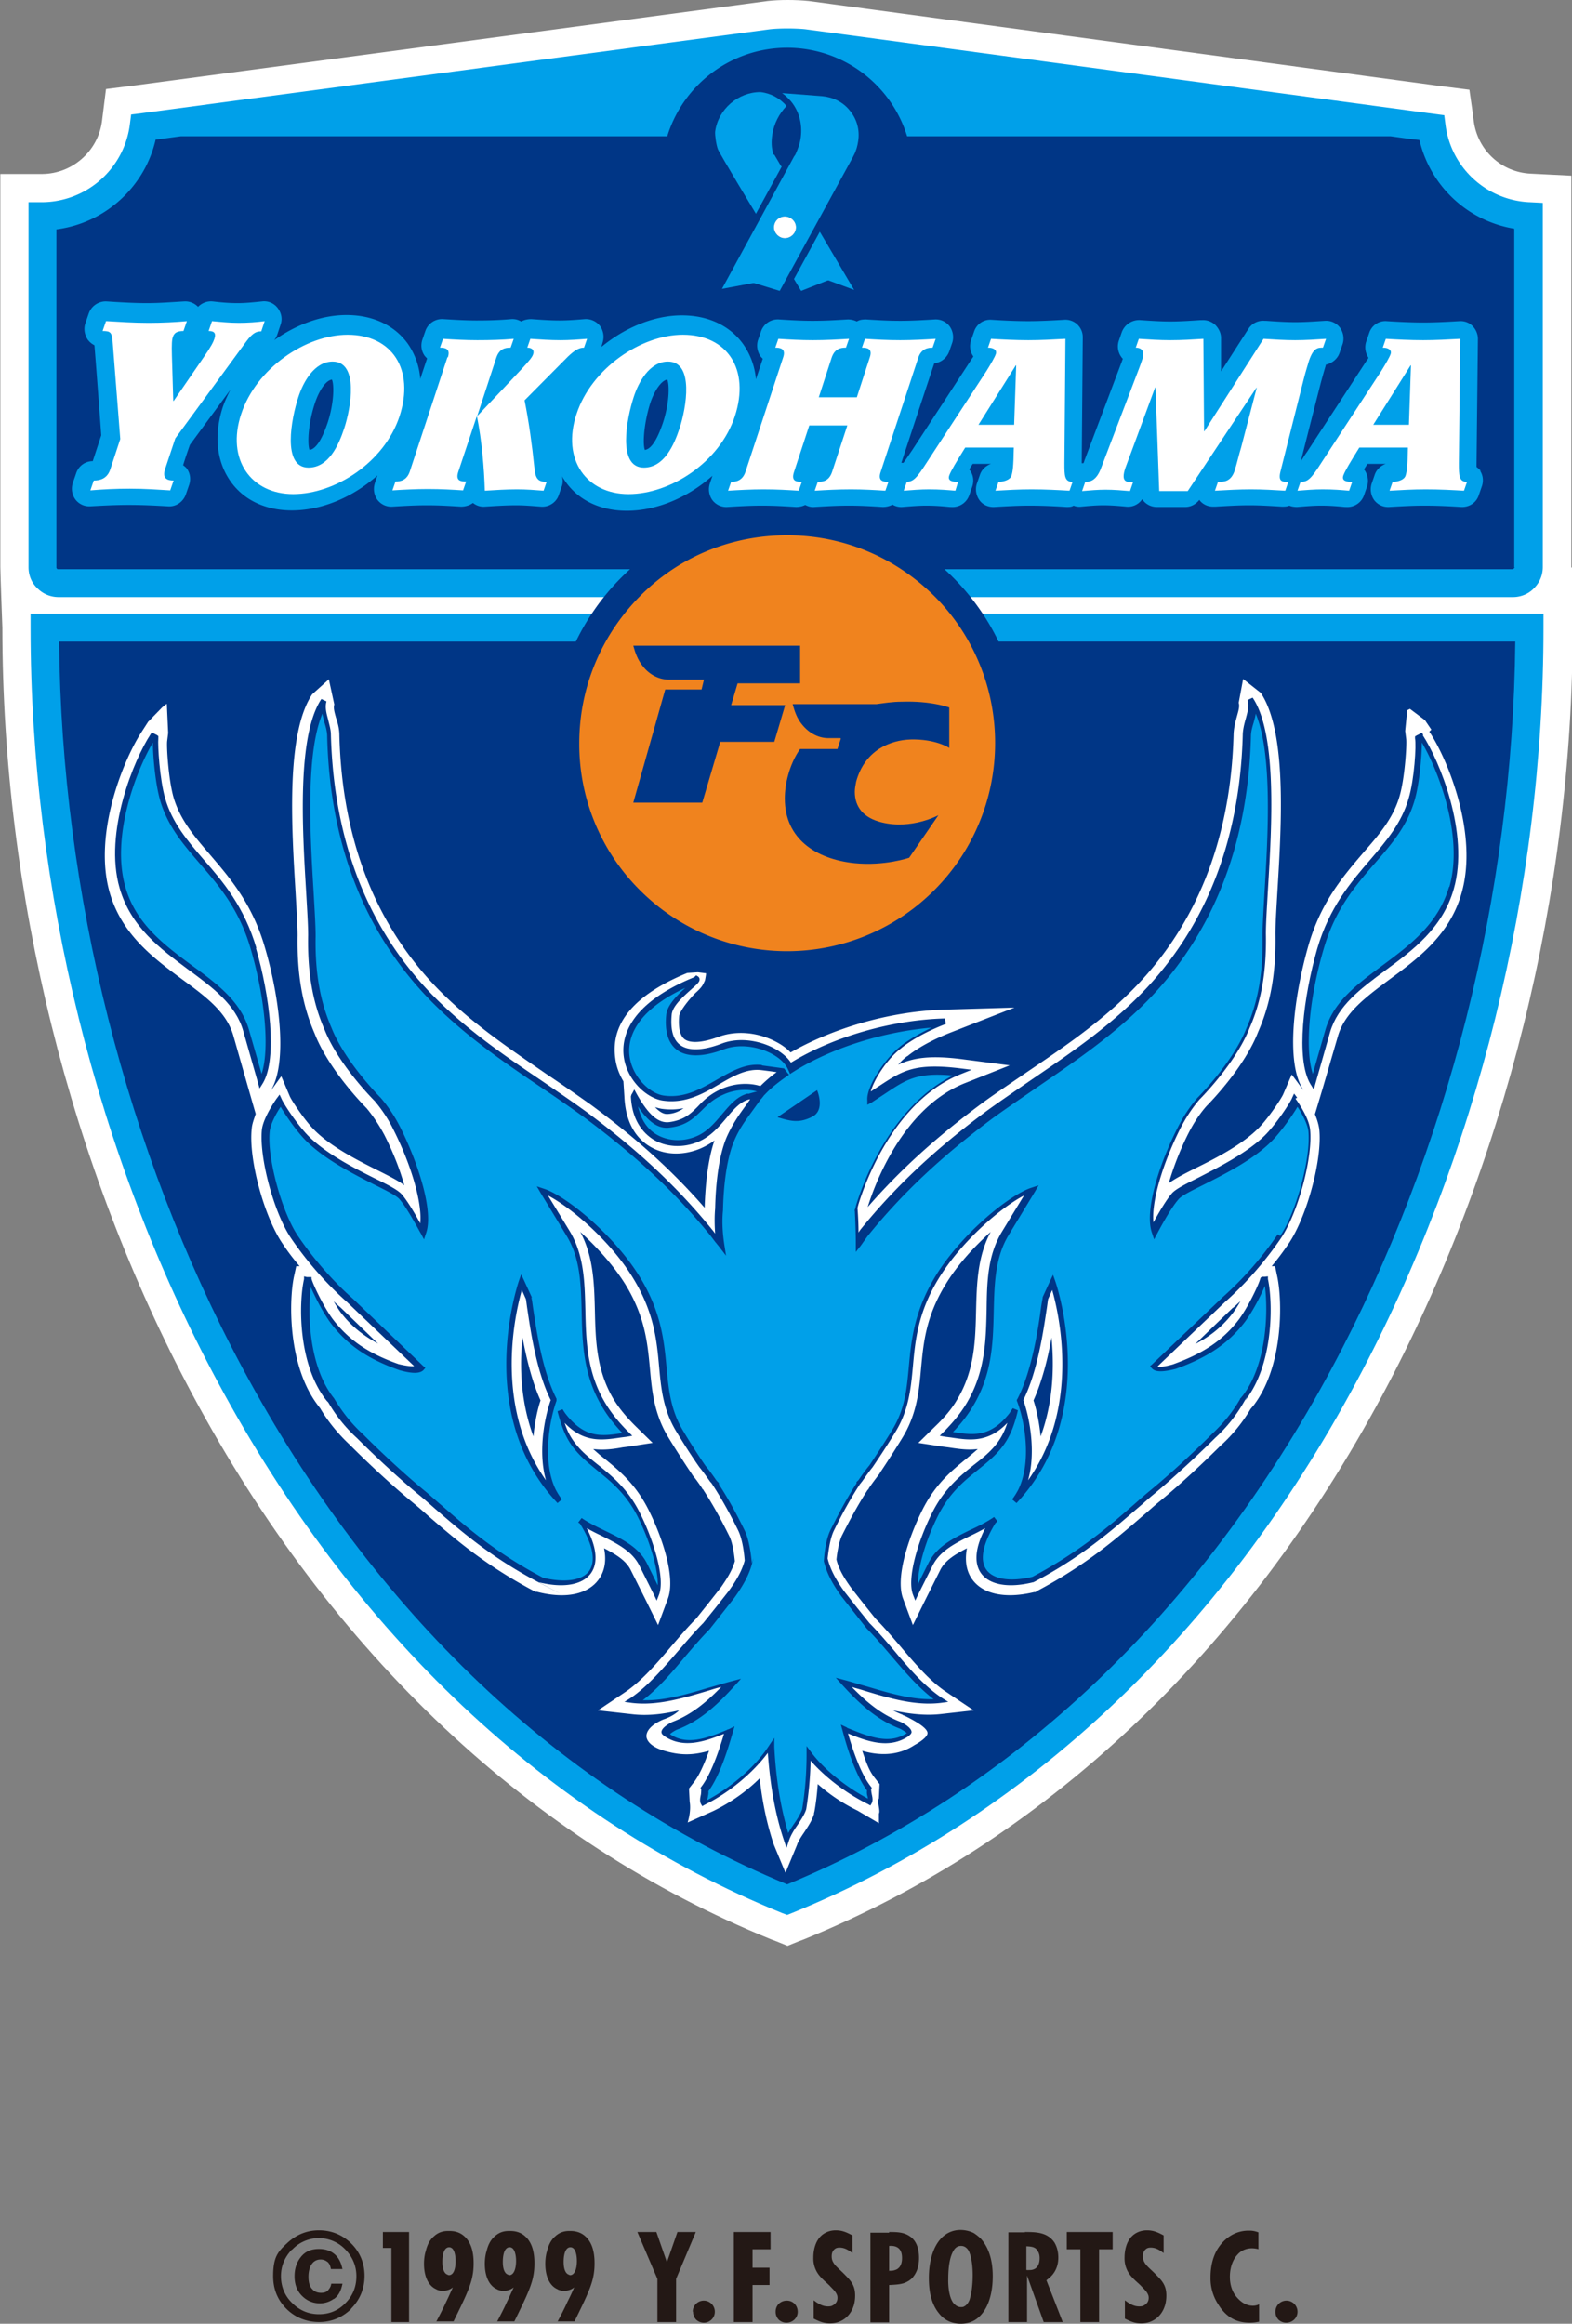
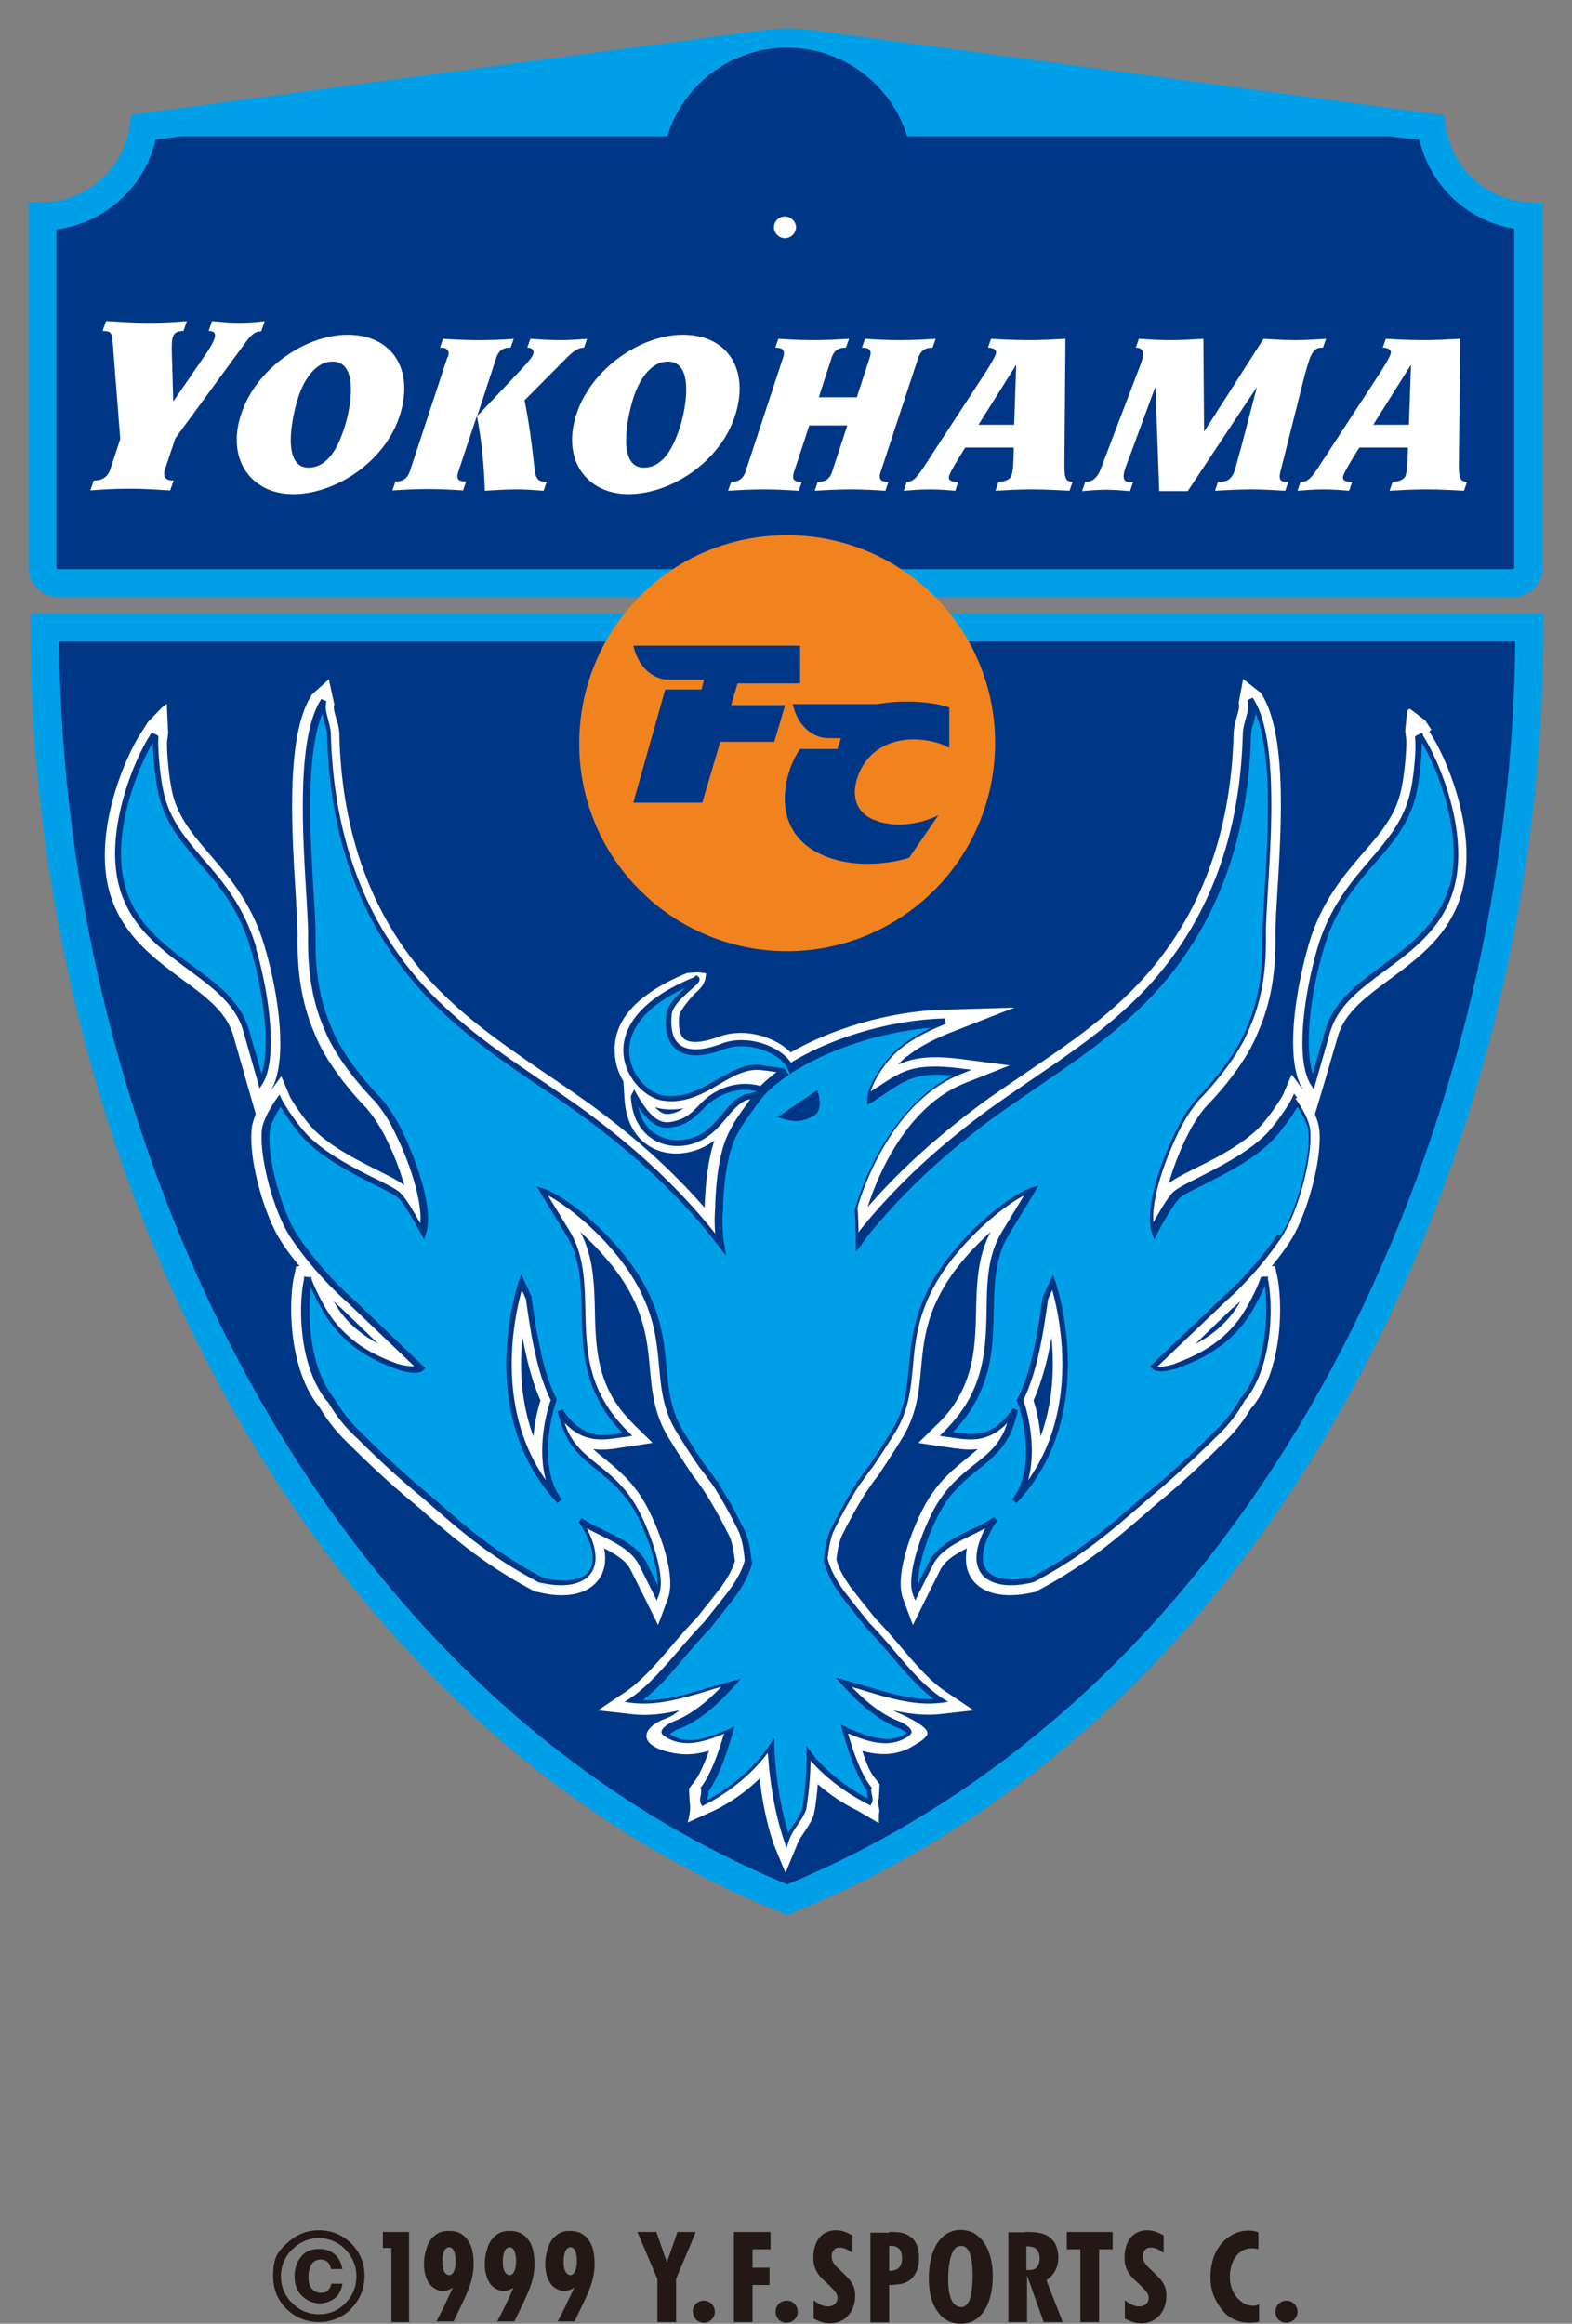
<svg xmlns="http://www.w3.org/2000/svg" id="_レイヤー_2" data-name="レイヤー 2" viewBox="0 0 46.27 68.38">
  <rect x="0" y="0" width="46.27" height="68.38" fill="#808080" stroke="none" />
  <defs>
    <style>.cls-1{fill:#fff}.cls-2{fill:#003686}.cls-3{fill:#231815}.cls-4{fill:#00a0e9}</style>
  </defs>
  <g id="_レイヤー_1-2" data-name="レイヤー 1">
    <path d="M10.33 67.95c-.26.25-.58.38-.94.38s-.7-.13-.96-.39q-.39-.39-.39-.96c0-.57.14-.72.42-.98.26-.24.57-.37.93-.37s.69.13.95.39.39.58.39.95-.13.7-.4.97M8.59 66.2c-.21.22-.32.48-.32.78s.11.58.33.79c.22.22.48.33.79.33s.57-.11.78-.33c.22-.22.32-.49.32-.79s-.11-.56-.32-.78a1.077 1.077 0 0 0-1.57 0m1.22 1.45a.7.7 0 0 1-.4.13c-.2 0-.38-.07-.53-.22s-.22-.34-.22-.58c0-.22.06-.41.19-.57s.3-.23.53-.23c.14 0 .27.03.37.09.17.1.27.26.32.5h-.34c-.02-.12-.06-.19-.13-.23a.3.3 0 0 0-.18-.05.3.3 0 0 0-.25.13c-.06.08-.1.21-.1.38s.04.29.11.36c.07.08.16.11.26.11.09 0 .16-.02.21-.08s.08-.11.09-.19h.33c-.04.21-.12.36-.25.45M12.04 68.33h-.52v-2.18h-.25v-.47h.77zM12.84 68.32c.1-.19.2-.38.29-.58.07-.14.13-.28.2-.43-.05.04-.14.1-.3.1-.03 0-.12 0-.2-.05-.18-.08-.35-.31-.35-.75 0-.16.03-.31.05-.36.04-.17.11-.33.24-.44.17-.16.35-.16.44-.16s.28 0 .45.15c.15.13.28.36.28.79 0 .09 0 .27-.06.5-.08.3-.24.63-.53 1.22h-.5Zm.37-1.37c.14 0 .2-.18.2-.42 0-.11-.02-.4-.19-.4-.14 0-.2.19-.2.43 0 .2.05.33.14.37.01 0 .03.02.06.02M14.63 68.32c.1-.19.2-.38.29-.58.07-.14.13-.28.2-.43-.05.04-.14.1-.3.1-.03 0-.12 0-.2-.05-.18-.08-.35-.31-.35-.75 0-.16.03-.31.05-.36.04-.17.11-.33.24-.44.17-.16.35-.16.44-.16.08 0 .28 0 .45.15.15.13.28.36.28.79 0 .09 0 .27-.06.5-.08.3-.24.63-.53 1.22h-.5Zm.36-1.37c.13 0 .2-.18.2-.42 0-.11-.02-.4-.19-.4-.14 0-.2.19-.2.43 0 .2.05.33.14.37.01 0 .03.02.06.02M16.41 68.32c.1-.19.2-.38.29-.58.07-.14.14-.28.2-.43-.05.04-.14.1-.3.1-.03 0-.12 0-.2-.05-.18-.08-.35-.31-.35-.75 0-.16.03-.31.05-.36.04-.17.11-.33.24-.44.17-.16.35-.16.43-.16s.28 0 .45.15c.15.13.28.36.28.79 0 .09 0 .27-.06.5-.08.3-.24.63-.53 1.22h-.5Zm.37-1.37c.13 0 .2-.18.2-.42 0-.11-.02-.4-.19-.4-.14 0-.2.19-.2.43 0 .2.05.33.14.37.01 0 .03.02.06.02M19.9 67.06v1.27h-.55v-1.27l-.59-1.38h.56l.31.89.31-.89h.54zM20.39 68.02a.324.324 0 1 1 .65.01c0 .18-.15.32-.32.32a.33.33 0 0 1-.23-.09.33.33 0 0 1-.09-.23M22.68 66.19h-.53v.54h.5v.51h-.5v1.09h-.55v-2.65h1.08zM22.83 68.02c0-.18.14-.32.33-.32s.32.15.32.33-.15.32-.33.32a.33.33 0 0 1-.23-.09.33.33 0 0 1-.09-.23M25.09 66.3c-.12-.09-.23-.16-.38-.16-.09 0-.13.03-.16.06-.07.07-.07.16-.07.2 0 .09.03.15.05.18.06.11.19.2.37.39.18.18.27.32.27.58 0 .15-.03.27-.05.32-.1.3-.36.5-.69.5-.19 0-.32-.06-.48-.14v-.54c.12.09.25.18.42.18.07 0 .11-.01.14-.03.04-.02.14-.08.14-.22 0-.02 0-.06-.02-.1-.04-.1-.14-.18-.21-.26-.08-.08-.17-.15-.25-.24a.79.79 0 0 1-.23-.58c0-.08 0-.51.31-.71.11-.07.23-.1.35-.1.19 0 .32.06.49.15v.51ZM26.17 65.68c.21 0 .42 0 .6.12.14.09.28.27.28.64 0 .31-.1.47-.18.57-.04.05-.13.13-.28.18-.11.03-.2.04-.42.05v1.1h-.55V65.7h.55Zm-.01 1.14c.1 0 .12 0 .18-.02.21-.06.21-.3.21-.35 0-.02 0-.1-.02-.16-.07-.23-.31-.2-.36-.2v.72ZM28.66 65.71s.13.08.23.19c.16.19.33.51.33 1.08 0 .73-.26 1.14-.54 1.3-.07.04-.2.1-.4.1-.35 0-.54-.18-.63-.29-.16-.19-.31-.49-.31-1.05 0-.1-.01-.85.42-1.23.07-.06.24-.19.51-.19.13 0 .27.03.39.09m-.6.53c-.09.15-.15.42-.15.83 0 0-.02.49.16.71.03.03.1.11.21.11.04 0 .07 0 .1-.02.12-.06.17-.22.17-.24.04-.12.08-.37.08-.69 0-.04 0-.41-.09-.64-.01-.04-.08-.21-.25-.21-.07 0-.16.02-.23.15M30.16 65.68c.32 0 .66 0 .87.3.05.08.12.23.12.45 0 .1-.01.35-.22.56-.02.02-.07.06-.13.11l.48 1.23h-.56l-.49-1.37v1.37h-.55v-2.64h.49Zm.06 1.12c.11 0 .15 0 .2-.02.18-.06.18-.29.18-.33 0-.03 0-.12-.05-.2-.07-.14-.2-.14-.34-.15v.69ZM32.75 66.19h-.4v2.14h-.55v-2.14h-.4v-.51h1.35zM34.25 66.3c-.12-.09-.23-.16-.38-.16-.09 0-.13.03-.16.06-.07.07-.07.16-.07.2 0 .09.03.15.05.18.06.11.19.2.37.39.18.18.27.32.27.58 0 .15-.03.27-.05.32-.1.3-.36.5-.69.5-.19 0-.32-.06-.48-.14v-.54c.12.09.25.18.42.18.07 0 .11-.01.14-.03.04-.02.14-.08.14-.22 0-.02 0-.06-.02-.1-.04-.1-.14-.18-.21-.26-.08-.08-.17-.15-.25-.24a.79.79 0 0 1-.23-.58c0-.08 0-.51.31-.71.11-.07.23-.1.35-.1.19 0 .32.06.49.15v.51ZM37.06 66.19s-.11-.03-.21-.03c-.23 0-.37.12-.42.18-.1.1-.23.32-.23.66s.14.54.24.64c.17.18.33.21.44.21.09 0 .15-.03.18-.04v.51c-.06.01-.13.03-.27.03-.23 0-.62-.04-.92-.52a1.4 1.4 0 0 1-.24-.82c0-.4.11-.66.19-.8.2-.34.53-.57.93-.57.08 0 .15 0 .29.05v.49ZM37.54 68.02a.324.324 0 1 1 .65.01c0 .18-.15.32-.33.32a.33.33 0 0 1-.23-.09.33.33 0 0 1-.09-.23" class="cls-3" />
-     <path d="M46.25 16.7V5.17l-.8-.04-.4-.02c-.85-.04-1.55-.68-1.67-1.53l-.04-.31-.09-.63-.63-.08-.31-.04L23.81.03c-.38-.04-.88-.04-1.22 0L4.07 2.5l-.31.04-.64.08-.08.64-.04.32c-.12.87-.87 1.53-1.75 1.54H.01v11.57c0 .18.06 1.78.06 1.78 0 7.83 1.99 15.84 5.6 22.58 4.08 7.61 9.97 13.15 17.03 16.02l.16.06.32.13.32-.13.16-.06c7.06-2.87 12.95-8.41 17.03-16.02 3.61-6.74 5.6-14.75 5.6-22.58v-.41s-.02-1.18-.02-1.36" class="cls-1" />
    <path d="M45.02 18.06H.9v.41c0 7.69 1.95 15.57 5.5 22.18 3.99 7.43 9.73 12.84 16.61 15.64l.16.06.15-.06c6.88-2.8 12.62-8.2 16.61-15.64 3.55-6.62 5.5-14.49 5.5-22.18v-.41h-.42Z" class="cls-4" />
    <path d="M39.2 40.26c-3.86 7.2-9.4 12.45-16.03 15.19C16.54 52.71 11 47.46 7.14 40.26c-3.42-6.38-5.33-13.95-5.4-21.38H44.6c-.07 7.42-1.98 15-5.4 21.38" class="cls-2" />
    <path d="m42.13 21.47-.19-.28-.44-.33-.08.04-.06.61.03.24c.02.17-.04 1.13-.19 1.66-.19.67-.6 1.14-1.08 1.69-.58.68-1.24 1.44-1.61 2.73-.43 1.51-.66 3.39-.18 4.19l.03.06c-.09-.13-.34-.46-.34-.46l-.25.58c-.05.12-.46.74-.75 1.02-.5.49-1.27.88-1.84 1.16-.38.19-.62.32-.78.44.13-.44.32-.96.59-1.49.15-.29.31-.54.52-.78.13-.13 1.12-1.15 1.52-2.18.37-.84.53-1.75.51-2.88 0-.3.03-.76.06-1.28.12-1.97.28-4.66-.49-5.82l-.52-.41-.13.7c.03.11 0 .21-.05.39-.04.15-.09.32-.1.52-.08 3.16-1.13 5.74-3.1 7.66-.93.91-1.94 1.59-3 2.31-.42.29-.86.58-1.3.9-1.36 1.01-2.42 1.97-3.37 3.06.21-.68 1.04-2.93 2.87-3.65l1.31-.52-1.39-.18c-.93-.12-1.44-.05-1.89.16.08-.1.17-.18.26-.25h.01s.38-.34 1.23-.68l1.92-.75-2.06.06c-1.69.05-3.36.59-4.53 1.26-.12-.13-.28-.24-.46-.33-.53-.27-1.15-.32-1.66-.13-.46.17-.82.2-1 .07-.17-.13-.18-.44-.16-.67.01-.16.32-.53.47-.68.21-.19.22-.23.29-.38 0 0 .04-.2.03-.21l-.24-.03-.31.02c-2.1.86-2.2 1.92-2.12 2.51.03.25.12.48.24.68l.03.47c.04.82.4 1.23.72 1.43.44.28 1 .29 1.51.08q.24-.105.42-.24c-.21.61-.27 1.39-.29 1.98-.94-1.08-2-2.04-3.36-3.04-.44-.31-.87-.61-1.29-.89-1.06-.73-2.07-1.41-3-2.31-1.98-1.92-3.02-4.5-3.1-7.66 0-.2-.05-.37-.1-.52-.05-.18-.08-.29-.05-.39l-.16-.74-.49.44c-.77 1.15-.61 3.85-.49 5.82.03.53.06.99.06 1.28-.02 1.13.14 2.05.5 2.88.41 1.05 1.4 2.07 1.53 2.2.2.24.37.5.52.78.27.53.47 1.05.59 1.49-.15-.12-.4-.25-.78-.44-.56-.28-1.34-.67-1.84-1.16-.3-.29-.7-.9-.75-1.02l-.25-.59-.34.47.04-.06c.48-.81.26-2.69-.18-4.19-.37-1.29-1.03-2.05-1.61-2.73-.47-.55-.88-1.02-1.08-1.69-.15-.52-.21-1.49-.19-1.66l.03-.24-.04-.86-.13.1-.42.43-.18.28c-.53.8-1.45 3.01-.95 4.75.36 1.24 1.3 1.93 2.12 2.54.71.52 1.32.97 1.52 1.67l.43 1.51.23.8v-.02c-.05.15-.11.3-.12.44-.1.88.36 2.59.91 3.39.15.23.32.45.5.66h-.1l-.07.32c-.15.74-.17 2.64.72 3.79.02.03.04.05.06.08.23.39.53.75.86 1.06.04.04.9.91 1.83 1.68.16.13.32.27.5.43.74.64 1.66 1.44 3.1 2.2l.04.02h.04c.84.22 1.5.08 1.82-.36.14-.19.25-.49.16-.92.35.18.65.36.79.65l.43.86.37.75.29-.78c.23-.62-.16-1.79-.57-2.61-.38-.76-.87-1.16-1.3-1.51-.12-.09-.23-.19-.33-.28.31.04.6 0 .87-.05l.16-.02s.71-.11.72-.11l-.52-.51c-.25-.25-.46-.5-.62-.76-.52-.86-.54-1.76-.56-2.63-.02-.78-.04-1.58-.43-2.31.47.43.97.97 1.33 1.55.58.95.65 1.73.72 2.47.06.66.12 1.34.55 2.04.17.28.45.72.68 1.06s.01.02.01.02c.1.12.2.26.3.41v.02h.02l.03.05c.24.37.49.81.75 1.34.05.1.12.32.16.73-.08.28-.25.54-.41.77l-.37.47-.36.45c-.24.24-.47.51-.71.79-.43.51-.88 1.03-1.36 1.36l-.82.55.98.11c.48.06.95 0 1.41-.11-.16.16-.38.24-.47.27-.42.18-.51.39-.49.52.03.17.22.3.46.38.54.17.91.15 1.38.02-.15.42-.3.74-.45.93l-.14.18.02.39c.05.29-.06.61-.06.61l.76-.34c.53-.26.99-.59 1.36-.96.08.72.22 1.37.42 1.96l.34.82.34-.82c.03-.1.12-.24.21-.37.11-.17.23-.34.29-.54v-.03l.01-.03c.05-.27.08-.55.1-.82.34.3.72.56 1.17.78l.63.37v-.28c.05-.09-.06-.34 0-.45l.02-.42-.14-.18c-.15-.19-.23-.38-.37-.8.48.14 1.04.16 1.54-.17 0 0 .38-.2.38-.35 0-.13-.26-.31-.69-.52h-.02l-.02-.02c-.1-.04-.19-.08-.29-.13.46.1.93.16 1.4.11l.98-.11-.82-.55c-.48-.32-.93-.85-1.36-1.36-.24-.28-.47-.55-.71-.79l-.36-.45s-.37-.47-.36-.46c-.18-.25-.36-.53-.43-.83.04-.38.11-.58.15-.68.26-.52.51-.97.75-1.34 0 0 .01-.02.03-.04h.01l.01-.03c.1-.15.2-.28.3-.41s.01-.02.01-.02c.23-.34.51-.78.68-1.06.43-.7.49-1.38.55-2.04.07-.75.14-1.52.72-2.47.35-.58.85-1.12 1.33-1.55-.39.73-.41 1.53-.43 2.31-.02.87-.04 1.77-.56 2.63-.15.26-.36.51-.62.76l-.52.51.72.11.16.02c.27.04.56.09.87.05-.1.09-.21.18-.33.28-.43.35-.92.75-1.3 1.51-.41.82-.8 1.99-.57 2.61l.29.78.37-.75.43-.86c.14-.29.44-.47.79-.65-.08.44.02.73.16.92.32.44.99.57 1.82.37h.04l.04-.03c1.44-.76 2.36-1.56 3.1-2.2.18-.15.34-.3.5-.43.93-.76 1.79-1.64 1.82-1.66.35-.32.64-.68.87-1.07.02-.02.04-.05.07-.08.89-1.14.87-3.04.72-3.79l-.07-.33h-.1c.17-.2.34-.43.49-.65.55-.8 1.01-2.52.91-3.39-.02-.14-.07-.3-.13-.44v.02l.24-.8.44-1.51c.2-.69.81-1.14 1.52-1.67.83-.61 1.77-1.3 2.12-2.54.5-1.75-.42-3.96-.95-4.75M30.95 39.36c.08.83.06 1.88-.32 2.91-.04-.41-.12-.79-.21-1.06.26-.58.43-1.27.53-1.85m5.35-.88c.07-.06.14-.13.21-.19-.08.14-.16.27-.24.37-.29.37-.64.66-1.09.89l1.11-1.07Zm-16.64-5.7c-.05 0-.17.02-.38-.2.07.02.14.04.21.05.23.03.43.02.63-.02a.84.84 0 0 1-.46.17m-8.51 6.77c-.45-.24-.8-.52-1.09-.89-.08-.1-.16-.23-.24-.37.07.07.14.13.21.19l1.11 1.07Zm4.23-.19c.11.58.27 1.28.53 1.85-.09.27-.17.64-.21 1.06-.38-1.03-.41-2.08-.32-2.91" class="cls-1" />
    <path d="m38.18 32.3-.09-.12-.06.13c-.06.15-.49.8-.82 1.12-.53.51-1.33.91-1.91 1.21-.4.2-.7.35-.81.48-.18.21-.4.6-.54.85-.06-.59.25-1.68.79-2.76.16-.31.34-.59.56-.85.04-.04 1.07-1.07 1.48-2.11.35-.79.5-1.68.48-2.77 0-.31.03-.77.06-1.3.11-1.82.28-4.57-.45-5.65l-.15.07c.05.19 0 .35-.05.54-.04.14-.08.29-.09.45-.08 3.24-1.16 5.88-3.19 7.85-.95.92-1.97 1.61-3.04 2.34-.42.29-.85.58-1.28.89-1.55 1.15-2.7 2.23-3.74 3.51 0 0-.03.04-.06.09q0-.315-.03-.72c.01-.05.02-.08.03-.12.22-.71 1.09-3.06 3.03-3.83l.3-.12-.32-.04c-1.36-.17-1.72.07-2.39.51-.08.05-.17.11-.26.17.09-.34.47-.95.89-1.27 0 0 .41-.37 1.32-.72l-.03-.16c-1.56.04-3.29.54-4.53 1.3-.32-.49-1.29-.85-2.04-.56-.55.21-.98.22-1.22.04-.21-.16-.29-.45-.25-.89.02-.26.36-.55.58-.75.17-.15.25-.22.24-.3 0-.03-.02-.06-.05-.08l-.05-.03-.04.04-.03.02c-1.95.8-2.13 1.8-2.06 2.33.09.7.68 1.24 1.17 1.3.66.09 1.19-.22 1.65-.49.41-.24.8-.46 1.23-.41 0 0 .25.03.45.06-.18.13-.34.27-.48.41-.28-.09-.73-.11-1.18.1-.32.15-.5.33-.66.5-.21.21-.4.4-.84.46-.32.04-.61-.21-.96-.83l-.07-.13-.07.13-.02.03v.02l-.01.02c.03.72.37 1.08.64 1.26.38.24.89.27 1.34.08.36-.15.61-.44.83-.7.21-.25.41-.49.68-.55h.02l-.12.17c-.22.3-.4.56-.57.94-.27.63-.33 1.59-.34 2.1-.02.22-.02.47 0 .74l-.06-.08c-1.04-1.28-2.19-2.36-3.74-3.51-.43-.31-.87-.61-1.28-.89-1.08-.73-2.09-1.42-3.04-2.34-2.03-1.97-3.1-4.61-3.19-7.85 0-.17-.05-.31-.08-.45-.05-.19-.1-.36-.05-.54l-.15-.07c-.72 1.08-.56 3.83-.45 5.65.03.53.06.99.06 1.3-.02 1.09.13 1.97.48 2.77.41 1.04 1.44 2.07 1.48 2.11.21.25.4.53.55.84.54 1.07.85 2.17.79 2.76-.13-.24-.36-.64-.54-.85-.11-.13-.4-.28-.81-.48-.58-.29-1.37-.69-1.91-1.21-.33-.32-.75-.96-.82-1.12l-.06-.13-.09.12s-.38.53-.43.9c-.09.81.35 2.46.86 3.21.47.69 1.06 1.36 1.64 1.87 0 0 1.59 1.52 1.98 1.89-.07.01-.21 0-.46-.06-.88-.31-1.45-.7-1.91-1.29-.28-.36-.61-1.06-.65-1.22v-.05h-.14l-.08-.02v.08c-.16.7-.18 2.5.65 3.56.02.03.05.05.07.08.22.38.5.73.84 1.04 0 0 .89.9 1.8 1.65.16.13.33.28.5.43.73.63 1.63 1.42 3.04 2.16s.01 0 .01 0c.72.18 1.28.08 1.53-.26.16-.22.25-.62-.12-1.33.13.07.26.14.39.2.48.24.94.46 1.16.9l.43.86.08.17.07-.18c.18-.49-.16-1.59-.56-2.39-.35-.71-.82-1.09-1.23-1.42-.34-.27-.66-.53-.87-.94q-.06-.12-.12-.3c.57.6 1.12.51 1.66.43l.16-.02.17-.03-.12-.12c-.27-.27-.49-.54-.66-.82-.56-.92-.58-1.86-.6-2.77-.02-.83-.04-1.61-.46-2.31l-.64-1.05c.66.34 1.84 1.33 2.51 2.44.61 1 .69 1.81.76 2.59.06.66.12 1.28.51 1.92.17.28.44.71.68 1.05.11.13.21.28.32.43l.03.03.02.03c.25.38.51.84.77 1.37.09.19.16.49.19.88-.09.34-.29.65-.48.91l-.37.47-.37.46c-.23.23-.46.5-.71.79-.45.52-.91 1.06-1.42 1.41l-.19.12.22.03c.75.09 1.51-.14 2.25-.36.13-.04.25-.08.38-.11-.39.4-.85.81-1.44 1.03-.12.06-.32.18-.32.3 0 .04.03.08.07.1h-.01c.57.41 1.23.17 1.78-.05-.21.72-.44 1.26-.66 1.55l-.03.04.02.05s0 .1-.01.15c-.02.09-.04.19 0 .27l.04.07.07-.04c.73-.36 1.42-.94 1.86-1.53.07.97.22 1.81.47 2.56l.08.24.08-.24c.05-.14.14-.29.24-.43.1-.15.21-.31.26-.47.08-.49.12-.97.13-1.43.42.48 1.04.96 1.69 1.28l.07.04.04-.07c.04-.08.02-.17 0-.26a1 1 0 0 1-.02-.14l.02-.05-.03-.04c-.23-.29-.46-.83-.67-1.56.56.23 1.23.48 1.81.06h-.01s.07-.05.07-.1c0-.12-.2-.24-.32-.3-.59-.22-1.05-.63-1.44-1.03.12.04.25.07.37.11.73.22 1.49.45 2.25.36l.22-.03-.19-.12c-.51-.34-.98-.88-1.42-1.41-.24-.28-.47-.55-.71-.79l-.37-.46-.37-.47c-.2-.28-.4-.6-.49-.97.04-.37.1-.65.19-.83.26-.53.52-.99.77-1.37l.02-.02s.02-.03.03-.04c.11-.15.21-.3.31-.42.24-.35.51-.77.68-1.05.39-.64.45-1.27.51-1.92.07-.78.15-1.59.76-2.59.68-1.11 1.85-2.1 2.51-2.44l-.64 1.05c-.43.7-.45 1.48-.46 2.31-.02.91-.04 1.84-.6 2.77-.17.28-.39.55-.66.82l-.12.12.17.03.16.02c.53.08 1.09.17 1.66-.43q-.06.18-.12.3c-.2.41-.52.67-.87.94-.41.33-.88.71-1.23 1.42-.4.8-.74 1.89-.56 2.39l.07.18.08-.17.43-.86c.22-.44.67-.66 1.16-.9.13-.06.26-.13.39-.2-.37.71-.28 1.11-.12 1.33.25.34.81.44 1.53.26h.01c1.41-.74 2.31-1.53 3.04-2.16.18-.15.34-.3.5-.43.91-.76 1.8-1.65 1.81-1.66.33-.3.61-.65.83-1.03s.04-.06.06-.08c.83-1.07.81-2.86.66-3.56v-.08l-.09.01h-.07l-.05.02-.02.05c-.04.16-.37.86-.65 1.22-.46.59-1.03.97-1.92 1.29-.25.07-.38.08-.45.06l1.99-1.9c.58-.51 1.17-1.18 1.64-1.87.51-.75.95-2.4.86-3.21-.04-.37-.41-.88-.43-.9M16.07 43.56c-1.51-2.13-.94-4.79-.71-5.6l.12.27c.01.05.02.15.04.28.09.6.26 1.83.69 2.69-.2.56-.37 1.56-.14 2.36m14.19 0c.23-.8.06-1.8-.14-2.36.43-.86.6-2.1.69-2.69.02-.13.03-.23.04-.28l.12-.27c.23.81.8 3.47-.71 5.6" class="cls-2" />
    <path d="m41.89 21.62-.04-.06-.07.04-.08.04-.05.03v.06c.04.21-.02 1.21-.19 1.77-.21.73-.66 1.25-1.13 1.8-.56.65-1.2 1.39-1.56 2.62-.4 1.4-.64 3.24-.2 3.98l.1.16.05-.18.43-1.51c.23-.78.9-1.28 1.62-1.81.83-.61 1.69-1.25 2.02-2.4.47-1.64-.43-3.79-.91-4.52M7.55 27.91c-.36-1.23-.99-1.97-1.56-2.62-.47-.55-.92-1.07-1.13-1.8-.16-.56-.22-1.55-.2-1.77v-.06l-.04-.03-.08-.04-.07-.04-.04.06c-.48.73-1.38 2.88-.91 4.52.33 1.15 1.19 1.78 2.02 2.4.72.53 1.4 1.03 1.62 1.81l.43 1.51.05.18.1-.16c.43-.73.2-2.58-.21-3.98" class="cls-2" />
    <path d="M42.65 26.1c-.32 1.09-1.15 1.71-1.96 2.31-.74.55-1.44 1.06-1.68 1.9l-.37 1.29c-.23-.7-.12-2.16.31-3.64.34-1.2.94-1.89 1.52-2.56.49-.56.95-1.09 1.17-1.86.14-.48.21-1.3.21-1.69.48.81 1.24 2.76.81 4.25M7.33 30.31c-.24-.84-.94-1.36-1.68-1.9-.81-.6-1.65-1.22-1.96-2.31-.43-1.5.33-3.44.81-4.25 0 .38.07 1.2.21 1.69.22.77.68 1.3 1.16 1.86.58.67 1.18 1.36 1.52 2.56.43 1.49.54 2.95.31 3.64zm15.1 1.03c-.48-.06-.89.18-1.33.43-.47.27-.95.55-1.55.47-.42-.05-.94-.55-1.02-1.16-.06-.45.09-1.29 1.64-2.01-.23.21-.53.5-.56.79-.05.49.06.84.31 1.03.29.22.77.22 1.38-.01.7-.27 1.65.09 1.88.56s-.1 0-.1 0l-.66-.09Zm-.42.84c-.32.08-.53.34-.76.61-.22.26-.44.52-.76.65-.4.17-.85.14-1.19-.07-.27-.17-.44-.45-.52-.81.31.47.61.67.94.62.49-.06.7-.28.93-.5.16-.16.33-.33.62-.46.38-.18.77-.17 1.02-.1h-.02l-.25.07Zm15.6 4.14a10 10 0 0 1-1.62 1.85l-2.08 1.98-.06.05.05.06c.1.12.32.12.71.02.92-.33 1.52-.73 2-1.34.23-.29.5-.81.62-1.1.1.75.06 2.31-.66 3.24-.02.02-.04.05-.06.07h-.01v.02c-.21.37-.49.71-.81 1.01-.01.01-.89.9-1.8 1.65-.16.13-.33.28-.5.43-.72.63-1.61 1.4-3 2.14-.64.15-1.14.08-1.35-.2s-.12-.76.26-1.38c.01 0 .02-.02.03-.03.01 0 .02-.02.03-.02l-.1-.13c-.22.15-.46.27-.7.38-.51.25-.99.49-1.23.97 0 0-.19.37-.31.63-.01-.46.21-1.26.59-2.02.34-.68.77-1.02 1.19-1.36.36-.29.69-.56.91-1 .13-.25.23-.63.25-.74l-.15-.06s-.07.1-.1.15c-.57.72-1.07.64-1.66.55.23-.24.42-.48.57-.73.59-.96.61-1.92.63-2.85.02-.8.04-1.56.44-2.22l.77-1.27.11-.19-.21.07c-.61.19-2.05 1.33-2.83 2.61-.63 1.04-.71 1.9-.78 2.66-.06.64-.11 1.24-.49 1.86-.17.28-.44.7-.67 1.04-.1.12-.21.27-.31.42-.02.02-.03.04-.04.04l-.03.03v.04c-.25.38-.5.84-.76 1.36-.1.2-.17.5-.2.9s0 .03 0 .03c.09.4.31.75.52 1.04l.37.47.37.47c.23.23.46.5.7.78.4.47.81.95 1.27 1.3-.65.02-1.31-.18-1.95-.37-.22-.06-.44-.13-.66-.19l-.27-.07.19.21c.44.48.97 1.01 1.7 1.29.08.04.17.1.2.13-.49.33-1.06.13-1.69-.13-.01 0-.03-.01-.05-.02-.01 0-.02-.01-.03-.02l-.17-.08.05.18c.15.57.4 1.33.72 1.76-.01.06 0 .13.02.19 0 .01 0 .03.01.05-.66-.35-1.29-.86-1.66-1.35l-.15-.2v.25c0 .52-.04 1.07-.13 1.61-.05.14-.14.29-.24.43-.06.09-.12.18-.17.27-.22-.74-.36-1.57-.41-2.54v-.26l-.15.22c-.39.61-1.08 1.21-1.82 1.61 0-.02 0-.04.01-.06.01-.07.03-.14.02-.2.32-.43.56-1.18.72-1.74l.05-.17-.16.08s-.02.01-.03.01c0 0-.02 0-.02.01-.64.27-1.21.46-1.69.13.04-.04.12-.09.2-.13.73-.27 1.26-.81 1.7-1.29l.19-.21-.27.07c-.23.06-.45.13-.67.19-.64.19-1.3.39-1.95.37.46-.35.87-.83 1.26-1.3.24-.28.47-.55.7-.78l.37-.47.37-.47c.2-.28.41-.61.51-.98s0-.03 0-.03q-.06-.645-.21-.96c-.26-.53-.51-.98-.76-1.36v-.04l-.03-.03-.04-.04c-.11-.16-.21-.3-.32-.43-.23-.33-.5-.76-.66-1.03-.37-.61-.43-1.22-.49-1.86-.07-.76-.15-1.63-.78-2.66-.78-1.28-2.22-2.42-2.83-2.61l-.21-.07.11.19.77 1.27c.4.66.42 1.42.44 2.22.02.93.04 1.89.63 2.85.15.25.34.49.57.73-.59.09-1.09.17-1.66-.55-.04-.05-.07-.1-.1-.15l-.15.06c.03.11.13.49.26.74.22.44.56.71.91 1 .42.34.85.69 1.19 1.36.38.76.6 1.56.59 2.02l-.31-.63c-.24-.49-.72-.72-1.23-.97-.23-.11-.48-.23-.7-.38l-.1.13s.02.02.03.02.02.02.03.03c.38.62.46 1.09.26 1.38-.21.28-.71.35-1.35.2-1.39-.73-2.28-1.51-3-2.14-.18-.15-.34-.3-.5-.43-.91-.75-1.79-1.64-1.8-1.65-.33-.3-.6-.64-.82-1s0-.01 0-.01-.04-.06-.06-.08c-.72-.93-.76-2.48-.66-3.24.13.3.39.81.62 1.1.48.62 1.08 1.02 1.99 1.34.39.11.61.1.71-.01l.05-.06-.06-.05-2.07-1.98c-.58-.51-1.15-1.16-1.62-1.85-.48-.71-.92-2.33-.83-3.09.03-.23.21-.55.32-.71.16.27.51.78.79 1.04.55.53 1.36.94 1.95 1.24.36.18.67.33.76.44.25.29.62 1.01.63 1.01l.09.17.06-.18c.23-.64-.23-2.06-.75-3.1-.16-.32-.35-.61-.58-.88-.01-.01-1.05-1.05-1.45-2.06-.34-.78-.49-1.64-.47-2.7 0-.31-.03-.78-.06-1.31-.1-1.64-.24-4.05.26-5.24.01.09.04.17.06.26.04.13.08.27.08.41.08 3.28 1.17 5.96 3.24 7.97.96.93 1.98 1.63 3.06 2.36.42.28.85.58 1.28.89 1.53 1.14 2.68 2.21 3.71 3.48l.12.16.13.16.2.26-.05-.32c-.06-.39-.07-.73-.04-1.01.01-.51.07-1.44.33-2.05.15-.36.34-.61.55-.9l.18-.25s.03-.04.05-.07l.03-.03.07-.09.04-.04c.17-.18.4-.36.66-.54l.1-.07.08-.05c1.1-.69 2.62-1.17 4.05-1.29-.63.3-.92.55-.93.56-.45.36-1 1.19-.96 1.58v.13l.13-.07c.15-.1.29-.19.41-.27.6-.4.93-.62 1.98-.52-1.81.9-2.64 3.12-2.85 3.81-.01.04-.02.09-.04.14s0 .02 0 .02c.02.39.03.7.03.97v.25l.15-.19.07-.1.13-.18c1.03-1.27 2.17-2.34 3.7-3.48.43-.31.86-.6 1.28-.89 1.08-.74 2.1-1.43 3.06-2.36 2.06-2 3.15-4.68 3.24-7.97 0-.14.04-.28.08-.41.02-.08.05-.17.06-.26.5 1.19.36 3.6.26 5.24-.03.54-.06 1-.06 1.31.02 1.07-.13 1.93-.47 2.7-.4 1.02-1.44 2.05-1.45 2.06-.23.27-.42.56-.58.88-.53 1.04-.99 2.45-.75 3.1l.06.18.09-.17s.38-.73.63-1.01c.09-.11.4-.26.76-.44.59-.3 1.4-.7 1.95-1.24.28-.27.63-.77.79-1.04.11.16.29.48.32.71.08.77-.35 2.39-.83 3.09m-22.03 1.82v-.02l-.22-.48-.09-.19-.07.2c-.13.4-1.23 4.02 1.14 6.53l.13-.11c-.08-.1-.13-.19-.18-.28-.4-.81-.2-2.01.02-2.62v-.06c-.43-.84-.6-2.08-.69-2.67-.02-.14-.03-.24-.05-.3M31 37.5l-.09.19-.22.48v.02c-.01.06-.03.16-.05.3-.08.59-.26 1.83-.69 2.67l-.02.03v.03c.24.61.44 1.81.04 2.62-.05.09-.1.18-.18.28l.13.11c2.37-2.51 1.28-6.13 1.14-6.53l-.07-.2Zm-8.1-4.62c.37.11.62.18 1.01-.02s.14-.78.14-.78l-1.16.79ZM45.01 5.95a2.61 2.61 0 0 1-2.46-2.25l-.04-.31-.31-.04L23.7.86c-.3-.03-.75-.03-1.03 0-.01 0-18.49 2.47-18.49 2.47l-.32.04-.04.31a2.62 2.62 0 0 1-2.57 2.27H.84v10.74c0 .24.09.46.26.62.17.17.39.26.63.26h42.8c.23 0 .46-.09.62-.26a.87.87 0 0 0 .26-.62V5.97l-.39-.02Z" class="cls-4" />
    <path d="M44.58 16.7s-.03.05-.06.05H1.72s-.03 0-.04-.01c0 0-.02-.02-.02-.04V6.75c1.42-.18 2.6-1.24 2.92-2.64l.74-.1h14.32a3.694 3.694 0 0 1 7.06 0h14.23c.36.05.65.09.85.11a3.44 3.44 0 0 0 2.79 2.61v9.96Z" class="cls-2" />
-     <path d="M43.6 13.87c-.04-.05-.09-.09-.14-.13v-.1l.04-3.67c0-.14-.06-.28-.16-.38s-.24-.15-.39-.14c-.33.02-.71.04-1.06.04s-.76-.02-1.07-.04a.5.5 0 0 0-.52.35l-.09.26c-.05.16-.02.33.07.47-.02.03-.03.06-.06.09l-1.75 2.68c-.04.05-.12.18-.18.27.19-.76.58-2.28.58-2.28.08-.3.13-.46.15-.53 0-.01 0-.02.01-.03.18-.04.34-.17.4-.35l.09-.26a.55.55 0 0 0-.08-.48.51.51 0 0 0-.44-.2c-.32.02-.6.04-.88.04s-.57-.02-.86-.04h-.04a.51.51 0 0 0-.47.23l-.81 1.26v-.99c0-.14-.07-.28-.17-.38a.53.53 0 0 0-.39-.14h-.05c-.3.02-.58.04-.89.04-.29 0-.57-.02-.87-.04a.545.545 0 0 0-.55.35l-.09.26a.53.53 0 0 0 .12.53c-.02.04-.03.09-.05.13l-.06.16-1.02 2.7c-.01.04-.02.06-.03.08h-.05v-.03l.03-3.67a.51.51 0 0 0-.55-.52c-.33.02-.71.04-1.06.04-.37 0-.76-.02-1.07-.04a.5.5 0 0 0-.52.35l-.09.26c-.05.16-.03.33.07.47l-.06.09-1.75 2.68c-.05.07-.18.27-.25.36h-.06c.26-.79.85-2.58.97-2.93.2-.02.37-.16.44-.35l.09-.26a.55.55 0 0 0-.08-.48.51.51 0 0 0-.44-.2c-.33.02-.68.04-1.01.04-.38 0-.68-.02-1.01-.04-.1 0-.19.01-.27.06a.6.6 0 0 0-.27-.06c-.34.02-.66.04-1.04.04-.33 0-.67-.02-.98-.04a.52.52 0 0 0-.53.35l-.09.26c-.05.16-.02.33.07.47.02.03.05.05.07.08l-.2.6a2.1 2.1 0 0 0-.38-1.04c-.39-.54-1.03-.84-1.8-.84-.82 0-1.68.36-2.37.93l.04-.14a.55.55 0 0 0-.08-.48.53.53 0 0 0-.45-.2c-.23.02-.49.04-.74.04-.28 0-.55-.02-.83-.04-.1 0-.21.02-.3.07a.5.5 0 0 0-.29-.07c-.34.03-.65.04-1.02.04-.33 0-.67-.02-.98-.04a.52.52 0 0 0-.53.35l-.09.26c-.05.16-.03.33.07.47.02.03.05.05.07.08l-.2.6a2.07 2.07 0 0 0-.37-1.04c-.39-.54-1.03-.84-1.8-.84-.73 0-1.48.28-2.13.74.04-.05.07-.1.09-.16l.1-.3c.06-.17.02-.35-.09-.49a.5.5 0 0 0-.46-.19c-.2.02-.46.05-.71.05-.26 0-.49-.02-.74-.05a.53.53 0 0 0-.43.16.52.52 0 0 0-.41-.16c-.36.02-.71.05-1.1.05-.34 0-.73-.02-1.18-.05a.53.53 0 0 0-.53.36l-.1.29c-.05.16-.02.33.07.47.05.07.12.13.2.17.03.36.17 2.2.2 2.65l-.25.76c-.22 0-.42.14-.49.36l-.1.29c-.05.17-.02.34.08.48.11.14.27.21.44.2.37-.02.72-.04 1.13-.04.43 0 .79.02 1.15.04.24.02.45-.13.53-.35l.1-.29c.05-.16.03-.33-.07-.47-.03-.04-.07-.07-.11-.1.06-.2.15-.46.2-.6l1.19-1.62c-.08.16-.16.33-.22.5-.27.83-.19 1.61.23 2.2.39.55 1.03.85 1.8.85.9 0 1.81-.4 2.52-1.03l-.08.24a.55.55 0 0 0 .08.48c.11.14.27.21.44.2.33-.02.67-.04 1.01-.04.38 0 .68.02 1.01.04.13 0 .26-.04.35-.11.1.08.22.12.35.11.32-.02.63-.04.92-.04.24 0 .47.02.73.04.24.02.46-.13.53-.35l.09-.26c.03-.09.03-.19 0-.29.03.06.07.11.11.17.39.55 1.03.85 1.8.85.9 0 1.81-.4 2.52-1.03l-.08.24a.55.55 0 0 0 .08.48c.11.14.27.21.44.2.33-.02.68-.04 1.01-.04.38 0 .68.02 1.01.04q.15 0 .27-.06c.08.04.17.07.27.06.34-.02.65-.04 1.03-.04.33 0 .67.02.98.04.1 0 .2-.02.29-.07a.5.5 0 0 0 .29.07c.25-.02.48-.04.7-.04.28 0 .49.02.7.04h.03c.24.02.46-.12.54-.35l.09-.26c.05-.16.03-.33-.07-.47 0 0-.02-.02-.02-.03.03-.05.07-.11.1-.16h.54c-.15.05-.28.17-.33.33l-.09.26a.55.55 0 0 0 .08.48c.1.14.27.21.44.2.36-.02.68-.04 1.03-.04.41 0 .77.02 1.09.04.08 0 .15 0 .21-.04.07.03.15.04.23.03.21-.02.44-.04.64-.04.23 0 .47.02.68.04.19.02.37-.07.47-.22.09.14.25.23.43.23h.84c.16 0 .31-.08.41-.21.1.14.27.21.44.2h.04c.34-.02.67-.04.99-.04s.63.02.96.04c.08 0 .15 0 .22-.03.07.03.15.04.23.04.25-.02.48-.04.7-.04.28 0 .49.02.7.04h.03c.24.02.46-.12.54-.35l.09-.26c.05-.16.02-.33-.07-.47 0 0-.02-.02-.02-.03.03-.05.07-.11.1-.16h.54c-.15.05-.28.17-.33.33l-.09.26a.55.55 0 0 0 .08.48c.11.14.27.21.44.2.36-.02.68-.04 1.03-.04.41 0 .77.02 1.09.04.24.01.45-.13.52-.36l.09-.26c.05-.16.03-.33-.07-.47m-24.57-.59c-.07-.2-.02-.81.16-1.38.13-.39.34-.67.5-.69.07.16.06.71-.13 1.28-.12.35-.3.76-.53.79m-9.87 0c-.07-.2-.03-.81.16-1.38.13-.39.33-.67.5-.69.07.16.06.71-.13 1.28-.12.35-.3.76-.53.79" class="cls-4" />
    <path d="M3.15 9.45c.34.02.78.05 1.22.05.41 0 .79-.02 1.13-.05l-.1.29c-.18 0-.27.05-.31.17-.03.08-.04.22-.03.55l.04 1.34h.01l.88-1.28c.23-.33.29-.46.32-.55.06-.18-.02-.23-.17-.23l.1-.29c.24.02.5.05.79.05.26 0 .53-.02.76-.05l-.1.3c-.12 0-.24.02-.45.31L5.16 12.9l-.3.9c-.09.28.06.34.25.34l-.1.29c-.35-.02-.73-.05-1.19-.05-.43 0-.79.02-1.16.05l.1-.29c.18 0 .4-.05.49-.34l.29-.88-.22-2.81c-.02-.33-.06-.37-.3-.37l.1-.29ZM10.23 9.85c1.31 0 1.98 1.02 1.53 2.4-.45 1.36-1.9 2.29-3.13 2.29s-1.98-1.01-1.53-2.36c.44-1.34 1.9-2.33 3.13-2.33m-1.15 3.91c.6 0 .89-.67 1.05-1.15.2-.6.44-1.97-.34-1.97-.54 0-.87.61-1.01 1.05-.2.61-.49 2.07.3 2.07M13.18 10.52c.09-.26-.08-.29-.23-.29l.09-.26c.31.02.66.04 1.01.04.39 0 .73-.01 1.07-.04l-.09.26c-.16 0-.33.03-.42.29l-.56 1.71h.01c1.34-1.42 1.58-1.65 1.63-1.8.05-.14-.05-.2-.17-.2l.09-.26c.3.02.58.04.89.04.26 0 .53-.02.78-.04l-.09.26c-.15 0-.28.08-.47.26l-1.28 1.29c.13.65.22 1.31.29 1.99.03.31.1.41.36.41l-.09.26c-.25-.02-.51-.04-.78-.04-.31 0-.63.02-.95.04-.02-.68-.09-1.48-.23-2.18h-.01l-.54 1.62c-.09.27.07.29.23.29l-.09.26c-.32-.02-.64-.04-1.04-.04-.36 0-.72.02-1.04.04l.09-.26c.14 0 .33-.03.42-.29l1.11-3.37ZM20.1 9.85c1.31 0 1.98 1.02 1.53 2.4-.45 1.36-1.9 2.29-3.13 2.29s-1.98-1.01-1.53-2.36c.44-1.34 1.9-2.33 3.13-2.33m-1.15 3.91c.6 0 .89-.67 1.05-1.15.2-.6.44-1.97-.34-1.97-.54 0-.87.61-1.01 1.05-.2.61-.49 2.07.3 2.07M21.52 14.18c.14 0 .33-.03.42-.29l1.11-3.37c.09-.26-.08-.29-.23-.29l.09-.26c.31.02.66.04 1.01.04.4 0 .73-.02 1.07-.04l-.09.26c-.16 0-.33.03-.42.29l-.38 1.17h1.12l.38-1.17c.09-.26-.07-.29-.23-.29l.09-.26c.32.02.64.04 1.04.04.36 0 .72-.02 1.04-.04l-.09.26c-.14 0-.33.03-.42.29l-1.11 3.37c-.09.27.08.29.23.29l-.09.26c-.31-.02-.66-.04-1.01-.04-.4 0-.73.02-1.07.04l.09-.26c.16 0 .33-.03.42-.29l.45-1.37h-1.12l-.45 1.37c-.09.27.07.29.23.29l-.09.26c-.32-.02-.64-.04-1.04-.04-.35 0-.72.02-1.04.04zM26.66 14.18c.22 0 .31-.09.63-.59l1.75-2.68c.13-.21.24-.4.27-.49.04-.11-.05-.19-.23-.19l.09-.26c.33.02.73.04 1.1.04s.72-.02 1.09-.04l-.03 3.66c0 .36 0 .55.24.55l-.09.26c-.35-.02-.71-.04-1.12-.04-.37 0-.71.02-1.06.04l.09-.26c.11 0 .33-.04.38-.18.04-.13.06-.26.07-.83h-1.43c-.26.42-.42.68-.47.82-.06.17.11.19.26.19l-.08.26c-.24-.02-.46-.04-.78-.04-.24 0-.49.02-.74.04l.09-.26Zm3.19-1.68.06-1.75h-.01l-1.1 1.75zM31.92 14.18c.13 0 .34 0 .49-.41l1.03-2.7c.06-.16.13-.33.18-.49.09-.27-.04-.35-.19-.35l.09-.26c.31.02.61.04.93.04.34 0 .65-.02.97-.04l.02 2.72h.01l1.74-2.72c.32.02.62.04.93.04s.61-.02.91-.04l-.09.26c-.15 0-.28 0-.41.38-.03.11-.09.28-.16.56l-.68 2.7c-.08.31.06.31.23.31l-.09.26c-.34-.02-.66-.04-1.01-.04s-.7.02-1.06.04l.09-.26c.17 0 .38 0 .49-.33.07-.22.13-.49.19-.68l.46-1.76h-.01l-2.02 3.04h-.84l-.11-3.05H34l-.69 1.87c-.06.17-.13.34-.19.51-.13.4.03.41.23.41l-.09.26c-.24-.02-.48-.04-.72-.04-.22 0-.46.02-.69.04l.09-.26ZM38.28 14.18c.22 0 .31-.09.63-.59l1.75-2.68c.13-.21.24-.4.27-.49.04-.11-.05-.19-.23-.19l.09-.26c.33.02.73.04 1.1.04s.72-.02 1.09-.04l-.04 3.66c0 .36 0 .55.24.55l-.09.26c-.35-.02-.71-.04-1.13-.04-.37 0-.71.02-1.06.04l.09-.26c.11 0 .33-.04.38-.18.04-.13.06-.26.07-.83h-1.43c-.26.42-.42.68-.47.82-.06.17.11.19.26.19l-.09.26c-.24-.02-.46-.04-.78-.04-.24 0-.49.02-.74.04zm3.19-1.68.06-1.75h-.01l-1.1 1.75z" class="cls-1" />
    <path d="m25.45 8.67-1.22-2.06 1.06-1.95.07-.13h-.02a1.383 1.383 0 0 0-.19-1.42 1.3 1.3 0 0 0-.83-.47c-.04 0-.08-.01-.12-.01l-.62-.05-1.27-.09c-.74.02-1.4.59-1.49 1.34-.02.15.04.5.1.64l.02.06h.01l1.15 1.94-1.15 2.11-.1.18.2-.04 1.09-.21.8.25.08.02.04-.07.18-.32.19.32.04.07.08-.03.81-.31.96.35.26.1-.14-.24Zm-4.34-4.28c-.05-.15-.09-.43-.08-.53.08-.66.67-1.16 1.33-1.16.31.03.58.18.77.41-.22.23-.37.52-.42.85-.03.21-.02.38.02.51l.02.07h.02l.2.34-.76 1.39-1.12-1.89Zm2.13-1.1a1.21 1.21 0 0 1 .01 1.12l-.02.04-.14.25-.17-.29a.9.9 0 0 1 0-.4c.04-.27.16-.51.33-.71m-.3 5.26-.75-.23h-.04l-.91.17 2.13-3.91.04-.06c.08-.15.13-.32.15-.49.05-.39-.05-.76-.29-1.06-.08-.09-.16-.17-.26-.24l1.18.08c.33.02.61.17.81.42s.29.57.25.9c-.02.15-.07.29-.13.42l-.03.06-2.15 3.93Zm1.46-.3h-.08l-.76.29-.21-.35.76-1.39 1.02 1.72z" class="cls-2" />
-     <path d="m22.99 4.89-.2-.34h-.02l-.02-.07c-.04-.13-.05-.3-.02-.51.05-.33.2-.62.42-.85-.19-.23-.47-.38-.77-.41-.65 0-1.24.5-1.33 1.16-.01.1.03.39.08.52s1.12 1.9 1.12 1.9l.76-1.39ZM23.37 8.21l.21.35.76-.3.04-.01.03.01.73.27-1.01-1.71z" class="cls-4" />
-     <path d="M25.01 3.25c-.2-.25-.49-.39-.81-.42l-1.18-.09c.1.07.18.15.26.24.24.29.34.67.29 1.06-.02.17-.08.33-.15.49 0 0-.03.06-.04.06L21.25 8.5l.91-.17h.04l.75.23 2.15-3.93.03-.06c.07-.13.11-.28.13-.42.05-.33-.04-.65-.25-.9M23.1 7.01c-.18 0-.32-.15-.32-.32s.15-.32.32-.32.33.15.33.32-.15.32-.33.32" class="cls-4" />
    <path d="M23.1 7.01c.18 0 .33-.15.33-.32s-.15-.32-.33-.32-.32.15-.32.32.15.32.32.32" class="cls-1" />
-     <path d="M23.17 28.77c1.84 0 3.58-.72 4.88-2.02 1.31-1.3 2.02-3.04 2.02-4.88s-.72-3.58-2.02-4.88a6.87 6.87 0 0 0-4.88-2.02c-3.81 0-6.9 3.09-6.9 6.9 0 1.84.72 3.58 2.02 4.88a6.89 6.89 0 0 0 4.88 2.02" class="cls-2" />
    <path d="M17.05 21.87c0-1.63.64-3.17 1.79-4.33s2.69-1.79 4.33-1.79 3.17.64 4.33 1.79a6.1 6.1 0 0 1 1.79 4.33 6.123 6.123 0 0 1-10.45 4.33 6.06 6.06 0 0 1-1.79-4.33" style="fill:#f0831e" />
    <path d="m21.71 20.11-.19.64h1.59l-.32 1.08H21.2l-.53 1.79h-2.03l.94-3.33h1.07l.07-.29h-1.03c-.27 0-.57-.13-.78-.41-.14-.18-.21-.37-.27-.59h4.91v1.11zM26.79 21.76c.76-.02 1.15.25 1.15.25v-1.19s-.52-.2-1.4-.17c-.27 0-.51.04-.74.07h-2.47c.06.22.13.42.27.59.22.28.51.41.78.41h.35l.02.01-.1.31h-1.1c-.17.24-.28.51-.35.76s-.1.48-.1.7c0 1.18.91 1.78 2.05 1.9.89.09 1.61-.16 1.61-.16l.86-1.25s-.79.43-1.67.21c-.53-.13-.79-.45-.79-.9 0-.09.02-.2.04-.3.26-.94 1.02-1.22 1.6-1.24" class="cls-2" />
  </g>
</svg>